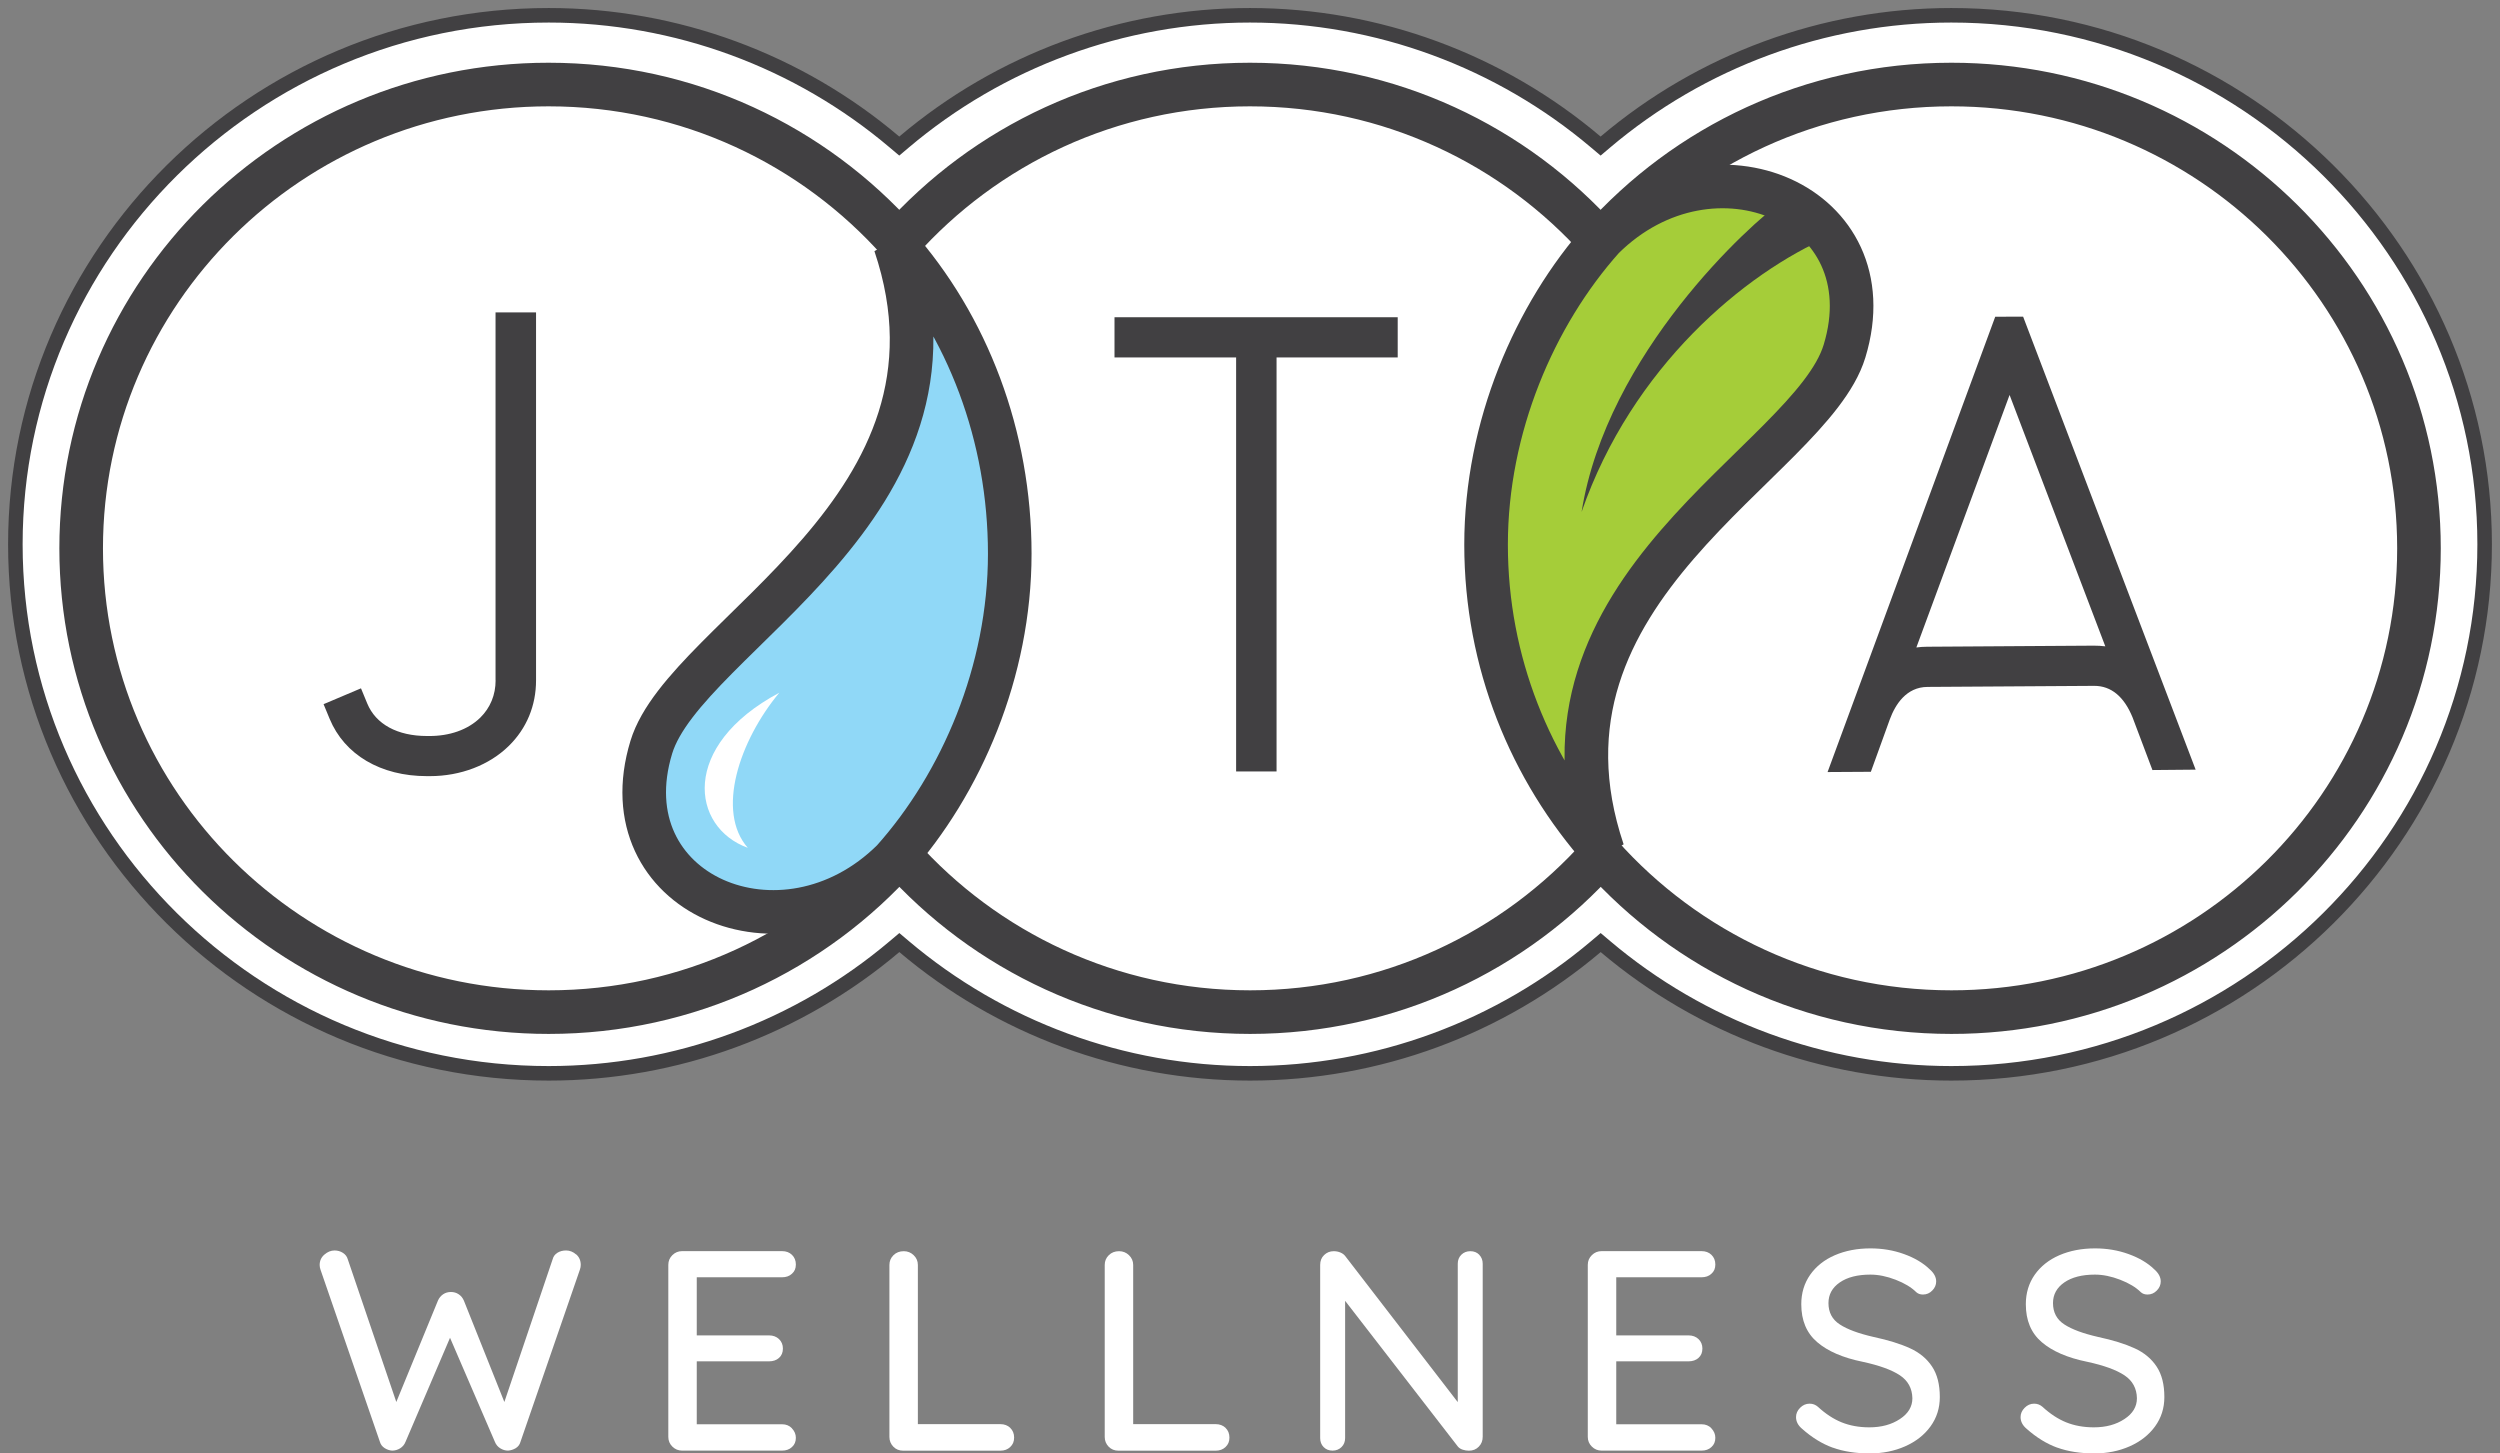
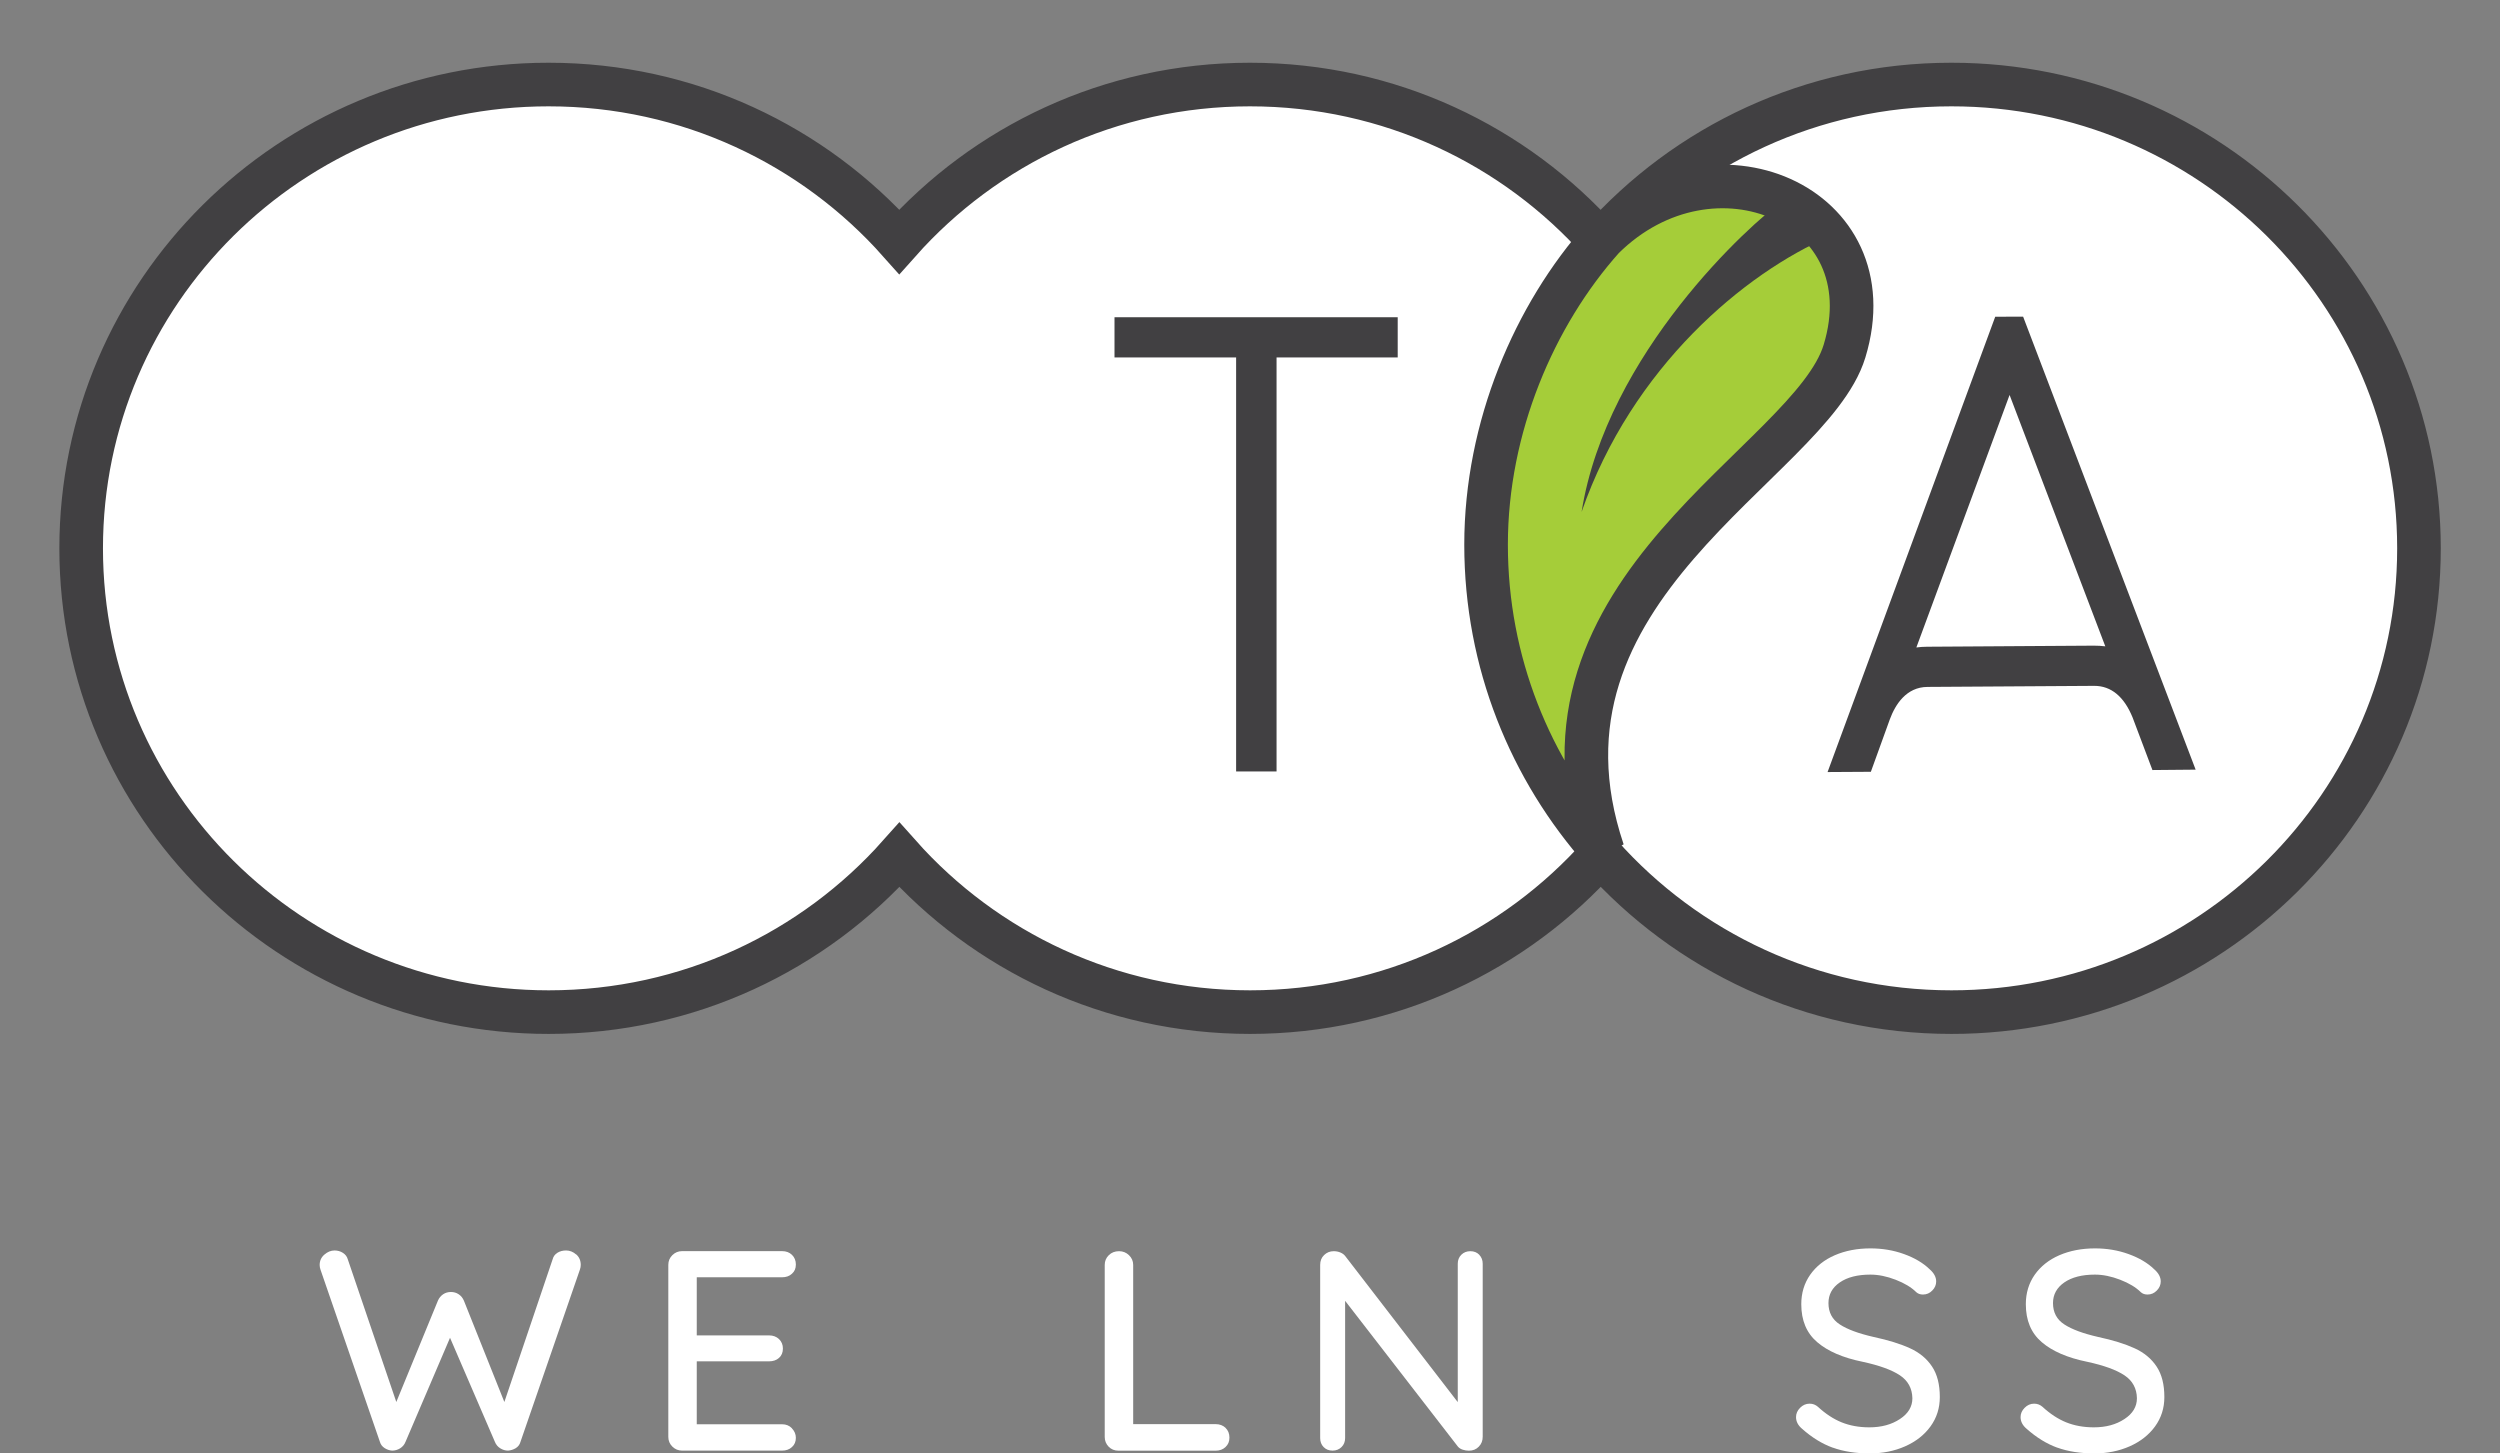
<svg xmlns="http://www.w3.org/2000/svg" width="172" height="100" viewBox="0 0 172 100" fill="none">
  <rect x="0" y="0" width="172" height="100" fill="#808080" stroke="none" />
-   <path d="M134.248 1.052C154.484 1.052 170.943 17.386 170.943 37.452C170.943 57.516 154.489 73.845 134.253 73.845C125.481 73.845 117.052 70.709 110.449 65.121L110.126 64.848L109.804 65.121C103.201 70.709 94.776 73.845 86 73.845C77.224 73.845 68.8 70.709 62.197 65.121L61.874 64.848L61.551 65.121C54.948 70.709 46.519 73.845 37.748 73.845C17.512 73.845 1.057 57.517 1.057 37.452C1.057 17.387 17.516 1.052 37.752 1.052C46.523 1.052 54.952 4.189 61.546 9.777L61.869 10.05L62.192 9.777C68.795 4.189 77.219 1.052 85.995 1.052C94.771 1.052 103.196 4.189 109.799 9.777L110.122 10.05L110.444 9.777C117.047 4.189 125.476 1.052 134.248 1.052Z" fill="white" stroke="#414042" />
  <path d="M85.1 69.758C102.953 69.758 117.426 55.401 117.426 37.69C117.426 19.98 102.953 5.622 85.1 5.622C67.247 5.622 52.774 19.98 52.774 37.69C52.774 55.401 67.247 69.758 85.1 69.758Z" fill="white" />
  <path d="M37.312 69.758C55.165 69.758 69.638 55.401 69.638 37.69C69.638 19.98 55.165 5.622 37.312 5.622C19.459 5.622 4.986 19.98 4.986 37.69C4.986 55.401 19.459 69.758 37.312 69.758Z" fill="white" />
  <path d="M133.594 69.758C151.447 69.758 165.92 55.401 165.92 37.69C165.92 19.98 151.447 5.622 133.594 5.622C115.741 5.622 101.268 19.98 101.268 37.69C101.268 55.401 115.741 69.758 133.594 69.758Z" fill="white" />
  <path d="M134.248 5.816C124.638 5.816 116.016 10.002 110.122 16.632C104.227 10.002 95.605 5.816 85.995 5.816C76.386 5.816 67.764 10.002 61.869 16.632C55.974 10.002 47.353 5.816 37.743 5.816C19.985 5.816 5.584 20.106 5.584 37.727C5.584 55.349 19.985 69.634 37.752 69.634C47.362 69.634 55.984 65.447 61.878 58.818C67.773 65.447 76.395 69.634 86.005 69.634C95.614 69.634 104.236 65.447 110.131 58.818C116.026 65.447 124.647 69.634 134.257 69.634C152.02 69.634 166.425 55.349 166.425 37.727C166.425 20.106 152.025 5.816 134.257 5.816H134.248Z" stroke="#414042" stroke-width="3" />
-   <path d="M34.098 46.809C34.098 47.808 33.731 48.696 33.045 49.372C32.196 50.205 30.925 50.651 29.488 50.637C29.451 50.637 29.409 50.637 29.372 50.637C27.345 50.637 25.856 49.828 25.267 48.401L24.836 47.357L22.262 48.447L22.679 49.455C23.704 51.93 26.195 53.398 29.367 53.398C29.413 53.398 29.455 53.398 29.502 53.398C29.529 53.398 29.557 53.398 29.58 53.398C31.686 53.398 33.657 52.643 35.007 51.318C36.231 50.117 36.88 48.553 36.88 46.805V21.491H34.093V46.805L34.098 46.809Z" fill="#414042" />
  <path d="M76.678 24.592H85.045V53.076H87.827V24.592H96.162V21.826H76.678V24.592Z" fill="#414042" />
  <path d="M139.192 21.785H138.598L137.87 21.79H137.272L125.737 53.117L128.715 53.099L130.023 49.482C130.398 48.475 131.15 47.269 132.611 47.26L144.071 47.187C144.071 47.187 144.08 47.187 144.089 47.187C145.249 47.187 146.139 47.927 146.724 49.367L148.087 52.979L151.06 52.952L139.192 21.79V21.785ZM144.845 44.468C144.59 44.435 144.326 44.421 144.052 44.421L132.592 44.495C132.337 44.495 132.086 44.514 131.845 44.546L138.259 27.173L144.845 44.468Z" fill="#414042" />
  <path d="M110.284 58.569C104.157 40.382 124.541 31.907 126.901 24.164C129.981 14.06 117.82 8.903 110.284 16.379C105.572 21.661 102.242 29.386 102.242 37.474C102.242 45.562 105.28 52.942 110.284 58.569Z" fill="#A5CD39" stroke="#414042" stroke-width="3" />
  <path d="M122.584 13.885C120.538 15.289 110.544 24.297 108.814 35.22C112.274 25.231 120.07 18.762 125.89 16.264" fill="#414042" />
-   <path d="M61.582 16.802C67.708 34.99 47.172 43.662 44.811 51.406C41.732 61.509 53.892 66.667 61.429 59.19C66.145 53.908 69.471 46.184 69.471 38.095C69.471 30.007 66.581 22.425 61.582 16.802Z" fill="#90D8F7" stroke="#414042" stroke-width="3" />
  <path d="M51.448 58.33C47.547 56.922 46.768 51.313 53.614 47.66C50.868 50.968 49.249 55.818 51.448 58.33Z" fill="white" />
  <path d="M39.64 86.299C39.849 86.483 39.955 86.722 39.955 87.025C39.955 87.131 39.937 87.242 39.895 87.357L35.804 99.213C35.753 99.397 35.642 99.535 35.48 99.636C35.313 99.733 35.141 99.788 34.956 99.802C34.77 99.802 34.594 99.752 34.422 99.646C34.251 99.54 34.125 99.393 34.047 99.195L30.962 92.04L27.901 99.195C27.823 99.393 27.697 99.54 27.526 99.646C27.354 99.752 27.169 99.802 26.974 99.802C26.788 99.788 26.617 99.729 26.459 99.627C26.301 99.522 26.195 99.388 26.144 99.218L22.053 87.361C22.011 87.242 21.993 87.131 21.993 87.03C21.993 86.745 22.099 86.506 22.317 86.317C22.535 86.128 22.767 86.032 23.018 86.032C23.226 86.032 23.421 86.087 23.593 86.197C23.764 86.308 23.876 86.455 23.927 86.639L27.266 96.457L30.132 89.478C30.211 89.294 30.332 89.151 30.489 89.045C30.647 88.939 30.823 88.889 31.023 88.889C31.222 88.889 31.398 88.939 31.556 89.045C31.714 89.151 31.834 89.294 31.913 89.478L34.7 96.457L38.021 86.639C38.072 86.441 38.184 86.294 38.355 86.188C38.527 86.082 38.722 86.032 38.949 86.032C39.199 86.032 39.431 86.124 39.64 86.308V86.299Z" fill="white" />
  <path d="M54.486 98.275C54.662 98.459 54.755 98.675 54.755 98.923C54.755 99.186 54.667 99.397 54.486 99.558C54.309 99.724 54.082 99.802 53.804 99.802H46.931C46.666 99.802 46.444 99.71 46.258 99.526C46.073 99.342 45.98 99.121 45.98 98.859V87.021C45.98 86.759 46.073 86.538 46.258 86.354C46.444 86.17 46.666 86.078 46.931 86.078H53.804C54.082 86.078 54.309 86.161 54.486 86.331C54.662 86.501 54.755 86.722 54.755 86.998C54.755 87.274 54.667 87.472 54.486 87.633C54.309 87.799 54.082 87.877 53.804 87.877H47.937V91.875H52.913C53.192 91.875 53.419 91.962 53.595 92.128C53.771 92.298 53.864 92.514 53.864 92.777C53.864 93.053 53.776 93.264 53.595 93.425C53.419 93.582 53.192 93.66 52.913 93.66H47.937V97.989H53.804C54.082 97.989 54.309 98.081 54.486 98.266V98.275Z" fill="white" />
-   <path d="M69.503 98.238C69.679 98.408 69.772 98.629 69.772 98.905C69.772 99.181 69.684 99.383 69.503 99.554C69.327 99.724 69.1 99.807 68.821 99.807H62.143C61.864 99.807 61.637 99.715 61.461 99.531C61.285 99.347 61.192 99.126 61.192 98.864V87.025C61.192 86.763 61.285 86.542 61.47 86.358C61.656 86.174 61.892 86.082 62.18 86.082C62.444 86.082 62.672 86.174 62.862 86.358C63.052 86.542 63.149 86.763 63.149 87.025V97.98H68.821C69.1 97.98 69.327 98.068 69.503 98.233V98.238Z" fill="white" />
  <path d="M84.317 98.238C84.493 98.408 84.585 98.629 84.585 98.905C84.585 99.181 84.497 99.383 84.317 99.554C84.14 99.724 83.913 99.807 83.635 99.807H76.956C76.678 99.807 76.451 99.715 76.274 99.531C76.098 99.347 76.005 99.126 76.005 98.864V87.025C76.005 86.763 76.098 86.542 76.284 86.358C76.469 86.174 76.706 86.082 76.993 86.082C77.258 86.082 77.485 86.174 77.675 86.358C77.865 86.542 77.963 86.763 77.963 87.025V97.98H83.635C83.913 97.98 84.14 98.068 84.317 98.233V98.238Z" fill="white" />
  <path d="M101.773 86.331C101.931 86.496 102.01 86.699 102.01 86.947V98.845C102.01 99.121 101.922 99.347 101.741 99.531C101.565 99.715 101.337 99.807 101.059 99.807C100.915 99.807 100.772 99.784 100.632 99.738C100.493 99.692 100.387 99.623 100.308 99.531L92.544 89.496V98.942C92.544 99.19 92.461 99.397 92.298 99.558C92.136 99.719 91.927 99.802 91.677 99.802C91.426 99.802 91.222 99.719 91.065 99.558C90.907 99.397 90.828 99.19 90.828 98.942V87.025C90.828 86.749 90.916 86.524 91.097 86.349C91.278 86.174 91.496 86.082 91.76 86.082C91.918 86.082 92.071 86.11 92.215 86.17C92.359 86.23 92.47 86.312 92.549 86.414L100.294 96.466V86.943C100.294 86.694 100.377 86.487 100.54 86.326C100.702 86.165 100.911 86.082 101.161 86.082C101.412 86.082 101.616 86.165 101.773 86.326V86.331Z" fill="white" />
-   <path d="M117.746 98.275C117.922 98.459 118.015 98.675 118.015 98.923C118.015 99.186 117.927 99.397 117.746 99.558C117.57 99.724 117.343 99.802 117.064 99.802H110.191C109.927 99.802 109.704 99.71 109.519 99.526C109.333 99.342 109.24 99.121 109.24 98.859V87.021C109.24 86.759 109.333 86.538 109.519 86.354C109.704 86.17 109.927 86.078 110.191 86.078H117.064C117.343 86.078 117.57 86.161 117.746 86.331C117.922 86.501 118.015 86.722 118.015 86.998C118.015 87.274 117.927 87.472 117.746 87.633C117.57 87.799 117.343 87.877 117.064 87.877H111.198V91.875H116.174C116.452 91.875 116.68 91.962 116.856 92.128C117.032 92.298 117.125 92.514 117.125 92.777C117.125 93.053 117.037 93.264 116.856 93.425C116.68 93.582 116.452 93.66 116.174 93.66H111.198V97.989H117.064C117.343 97.989 117.57 98.081 117.746 98.266V98.275Z" fill="white" />
  <path d="M126.094 99.6C125.357 99.333 124.652 98.896 123.98 98.298C123.701 98.063 123.567 97.796 123.567 97.493C123.567 97.258 123.66 97.046 123.845 96.858C124.031 96.669 124.249 96.572 124.499 96.572C124.722 96.572 124.912 96.646 125.074 96.789C125.598 97.272 126.145 97.631 126.702 97.856C127.258 98.081 127.899 98.201 128.608 98.201C129.438 98.201 130.139 98.012 130.714 97.63C131.289 97.253 131.572 96.775 131.572 96.2C131.558 95.519 131.27 94.994 130.714 94.622C130.153 94.249 129.304 93.941 128.154 93.692C126.795 93.416 125.751 92.965 125.023 92.34C124.29 91.714 123.928 90.844 123.928 89.731C123.928 88.963 124.133 88.286 124.541 87.702C124.949 87.122 125.515 86.671 126.238 86.358C126.962 86.046 127.778 85.889 128.687 85.889C129.503 85.889 130.273 86.018 130.997 86.28C131.72 86.542 132.309 86.888 132.754 87.32C133.056 87.582 133.209 87.863 133.209 88.162C133.209 88.397 133.121 88.608 132.94 88.788C132.764 88.972 132.55 89.064 132.3 89.064C132.114 89.064 131.966 89.013 131.845 88.907C131.502 88.567 131.029 88.282 130.422 88.047C129.814 87.812 129.234 87.693 128.682 87.693C127.801 87.693 127.096 87.872 126.577 88.231C126.057 88.59 125.798 89.064 125.798 89.653C125.798 90.292 126.057 90.784 126.577 91.12C127.096 91.461 127.871 91.746 128.896 91.981C129.921 92.201 130.765 92.464 131.414 92.763C132.068 93.062 132.569 93.481 132.926 94.019C133.283 94.557 133.459 95.252 133.459 96.117C133.459 96.876 133.246 97.548 132.819 98.137C132.393 98.726 131.808 99.181 131.071 99.508C130.333 99.834 129.522 99.995 128.641 99.995C127.681 99.995 126.827 99.862 126.09 99.595L126.094 99.6Z" fill="white" />
  <path d="M141.543 99.6C140.806 99.333 140.101 98.896 139.428 98.298C139.15 98.063 139.015 97.796 139.015 97.493C139.015 97.258 139.108 97.046 139.294 96.858C139.479 96.669 139.697 96.572 139.948 96.572C140.17 96.572 140.36 96.646 140.523 96.789C141.047 97.272 141.594 97.631 142.151 97.856C142.707 98.081 143.347 98.201 144.057 98.201C144.887 98.201 145.587 98.012 146.162 97.63C146.738 97.253 147.02 96.775 147.02 96.2C147.007 95.519 146.719 94.994 146.162 94.622C145.601 94.249 144.753 93.941 143.602 93.692C142.243 93.416 141.2 92.965 140.472 92.34C139.739 91.714 139.377 90.844 139.377 89.731C139.377 88.963 139.581 88.286 139.989 87.702C140.398 87.122 140.963 86.671 141.687 86.358C142.41 86.046 143.227 85.889 144.136 85.889C144.952 85.889 145.722 86.018 146.445 86.28C147.169 86.542 147.758 86.888 148.203 87.32C148.505 87.582 148.658 87.863 148.658 88.162C148.658 88.397 148.569 88.608 148.389 88.788C148.212 88.972 147.999 89.064 147.749 89.064C147.563 89.064 147.415 89.013 147.294 88.907C146.951 88.567 146.478 88.282 145.87 88.047C145.263 87.812 144.683 87.693 144.131 87.693C143.25 87.693 142.545 87.872 142.025 88.231C141.506 88.59 141.246 89.064 141.246 89.653C141.246 90.292 141.506 90.784 142.025 91.12C142.545 91.461 143.319 91.746 144.344 91.981C145.369 92.201 146.213 92.464 146.863 92.763C147.517 93.062 148.018 93.481 148.375 94.019C148.732 94.557 148.908 95.252 148.908 96.117C148.908 96.876 148.695 97.548 148.268 98.137C147.841 98.726 147.257 99.181 146.52 99.508C145.782 99.834 144.97 99.995 144.089 99.995C143.129 99.995 142.276 99.862 141.538 99.595L141.543 99.6Z" fill="white" />
</svg>